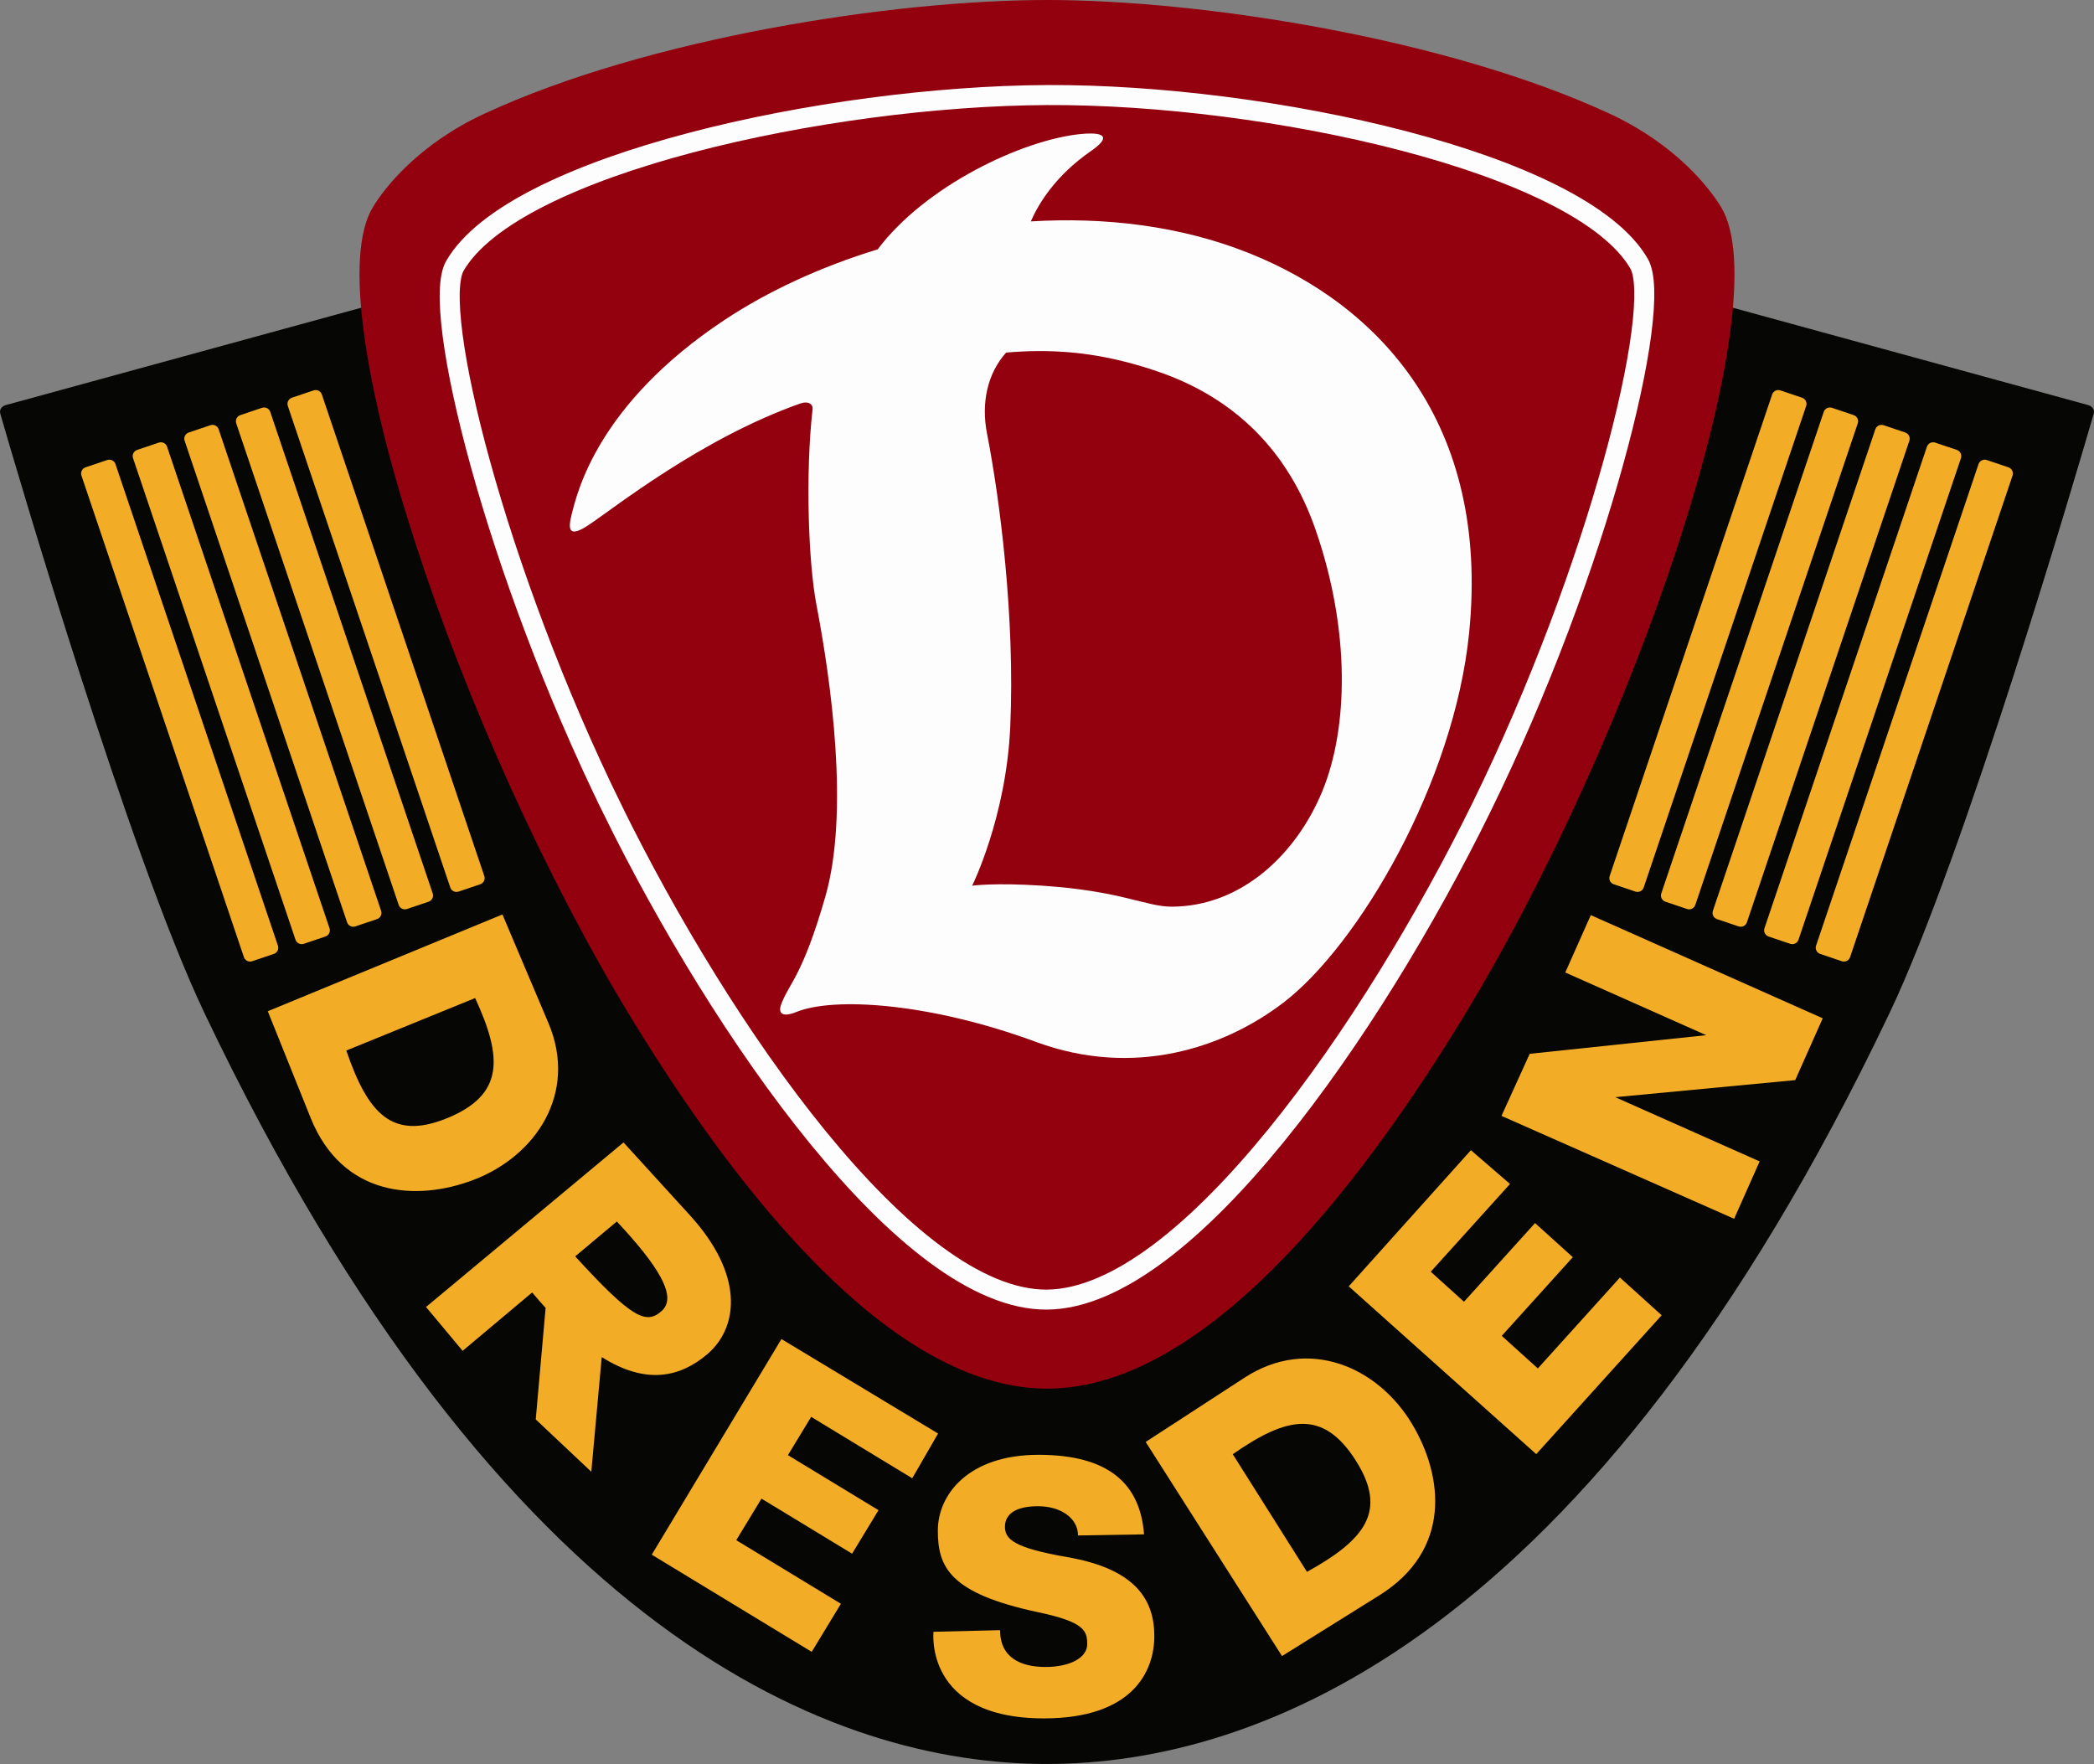
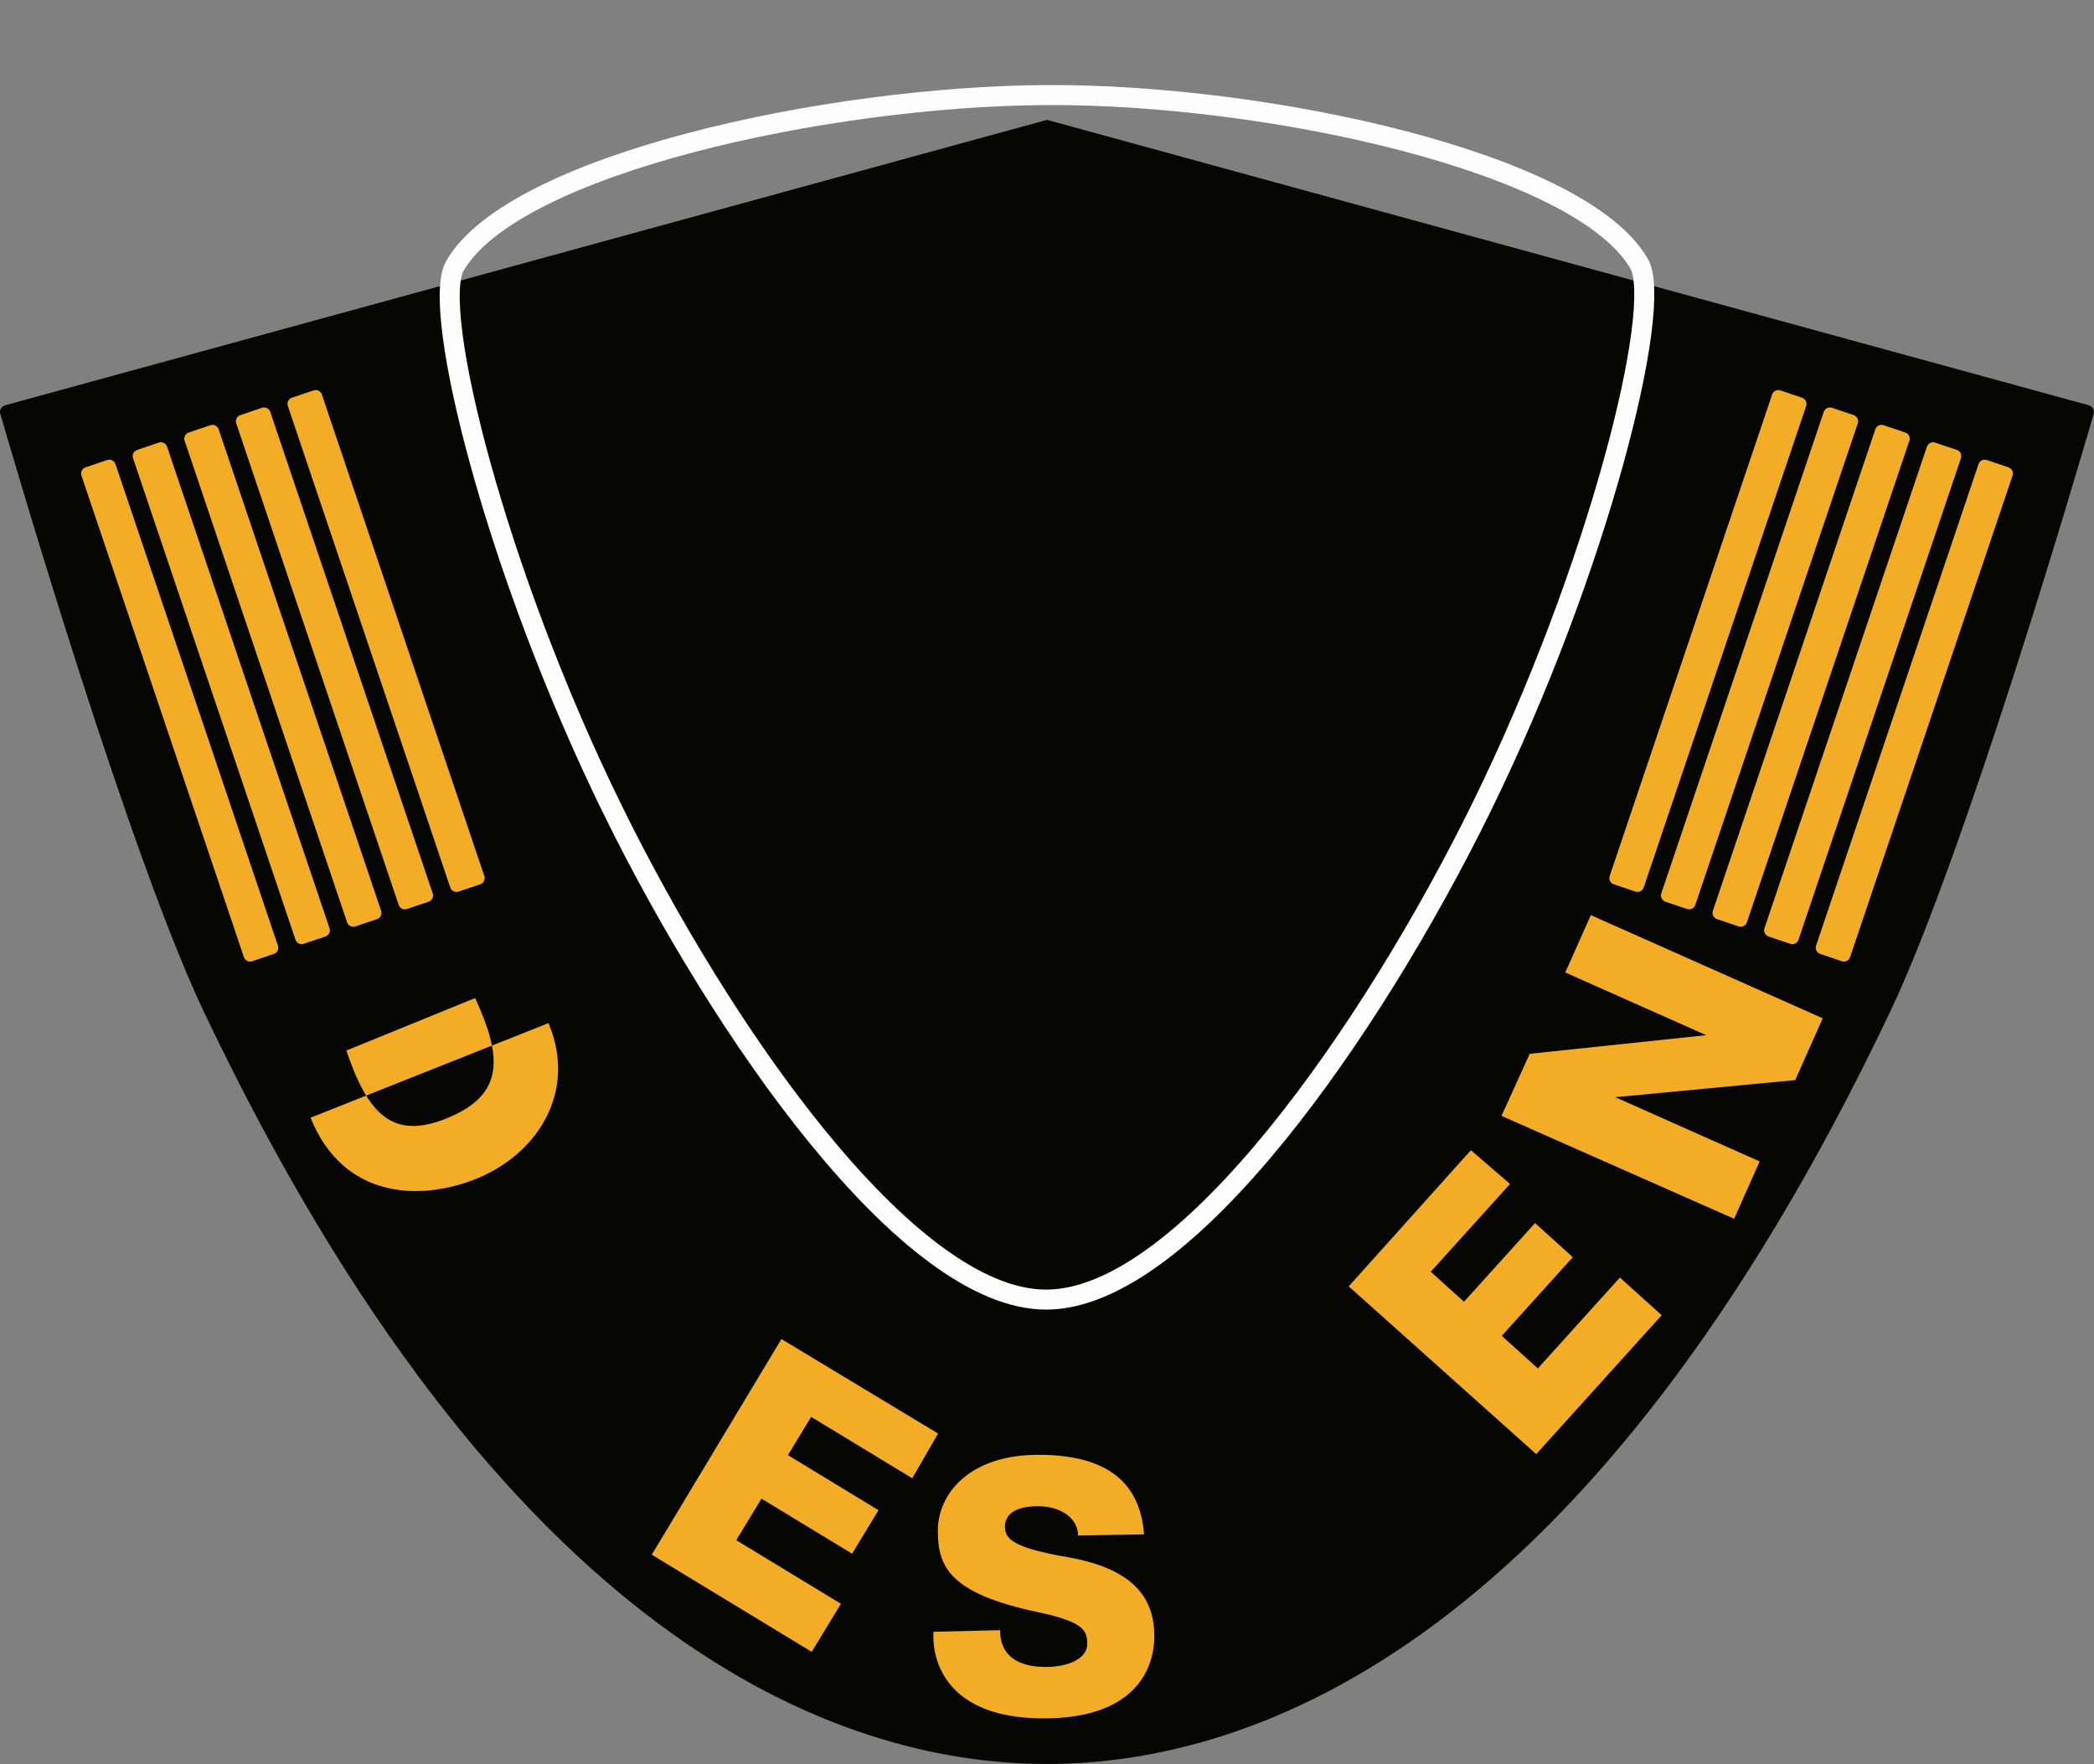
<svg xmlns="http://www.w3.org/2000/svg" version="1.1" width="1381.787" height="1164" id="svg4032">
  <rect width="100%" height="100%" fill="#808080" stroke="none" />
  <defs id="defs4034" />
  <g transform="translate(519.465,309.638)" id="layer1">
    <g id="g3791">
      <g transform="translate(171.429,-198)" id="g3977">
        <path d="m 687.161,155.689 c 1.587,0.435 4.531,2.245 3.529,5.721 C 680.124,198.063 605.264,453.344 556.071,556.648 358.851,970.808 139.317,1052.362 0,1052.362 c -139.317,0 -358.851,-81.554 -556.071,-495.714 -49.193,-103.304 -124.052,-358.585 -134.619,-395.237 -1.002,-3.476 1.942,-5.286 3.529,-5.721 L 0,-32.542 z" id="path3831" style="fill:#060604;fill-opacity:1;stroke:none" />
        <g id="g3966">
          <g id="g3938" style="fill:#f3ac26;fill-opacity:1;stroke:none">
-             <path d="m -377.366,546.952 -85.001,34.634 c 14.126,41.294 30.026,59.497 66.409,44.672 37.924,-15.453 36.691,-40.092 18.592,-79.307 z m 48.388,16.535 c 19.519,46.079 -8.191,87.795 -49.608,103.514 -37.397,14.193 -86.32,11.278 -107.372,-41.094 l -28.239,-70.252 154.848,-63.865 z" id="path3884" style="fill:#f3ac26;fill-opacity:1;stroke:none" />
-             <path d="m -232.214,694.181 c -1.05,-1.229 -2.128,-2.474 -3.257,-3.713 l -43.983,-48.243 -130.313,108.588 24.15,28.933 45.882,-38.518 c 3.011,3.588 5.977,6.978 8.882,10.171 l -6.516,73.605 36.666,34.531 6.88,-75.658 c 29.257,18.393 51.548,13.301 69.38,-1.679 20.058,-16.849 24.799,-49.919 -7.772,-88.018 z m -38.399,15.035 c 23.53,28.068 22.496,38.701 16.299,44.261 -10.231,9.181 -19.654,4.783 -57.027,-36.072 l 27.477,-23.018 c 5.079,5.412 9.499,10.353 13.251,14.829 z" id="path3886" style="fill:#f3ac26;fill-opacity:1;stroke:none" />
+             <path d="m -377.366,546.952 -85.001,34.634 c 14.126,41.294 30.026,59.497 66.409,44.672 37.924,-15.453 36.691,-40.092 18.592,-79.307 z m 48.388,16.535 c 19.519,46.079 -8.191,87.795 -49.608,103.514 -37.397,14.193 -86.32,11.278 -107.372,-41.094 z" id="path3884" style="fill:#f3ac26;fill-opacity:1;stroke:none" />
            <path d="m -175.239,771.959 103.363,62.354 -17.054,29.53 -66.691,-40.518 -15.342,25.252 59.784,36.322 -17.44,28.705 -59.784,-36.322 -16.653,27.41 69.065,41.96 -19.275,31.727 -105.54,-64.12 z" id="path3908" style="fill:#f3ac26;fill-opacity:1;stroke:none" />
            <path d="m 20.464,901.565 43.571,-0.714 c -2.5,-33.571 -23.571,-52.5 -69.643,-52.5 -46.071,0 -66.428,26.071 -66.428,50 0,23.929 7.5,41.429 66.428,53.929 30.21,6.408 32.143,12.143 32.143,21.071 0,8.929 -11.429,15 -27.5,15 -16.071,0 -30,-5.896 -30,-24.286 l -43.929,1.071 c 0,0 -6.429,57.143 72.857,57.143 58.214,0 72.857,-30.714 72.857,-54.286 0,-23.572 -11.91,-44.266 -57.5,-52.143 -35.051,-6.056 -41.071,-11.786 -41.071,-20 0,-8.214 6.786,-13.571 21.786,-13.571 15,0 26.429,7.857 26.429,19.286 z" id="path3912" style="fill:#f3ac26;fill-opacity:1;stroke:none" />
            <path d="m 453.425,692.608 16.838,-37.853 -95.284,-42.385 118.763,-11.276 18.144,-40.789 -153.042,-68.077 -16.838,37.853 93,41.369 -116.479,12.292 -18.616,40.971 z" id="path3916" style="fill:#f3ac26;fill-opacity:1;stroke:none" />
-             <path d="m 122.584,847.956 48.967,77.633 c 38.187,-21.13 53.329,-39.969 32.369,-73.198 -21.847,-34.637 -45.891,-29.114 -81.336,-4.435 z m 7.817,-50.534 c 41.955,-27.277 87.875,-7.29 110.594,30.739 20.515,34.338 26.201,83.018 -21.681,112.904 L 155.084,981.156 65.12,839.864 z" id="path3919" style="fill:#f3ac26;fill-opacity:1;stroke:none" />
            <path d="m 199.103,737.188 80.625,-89.841 25.809,22.288 -52.302,57.913 21.928,19.803 46.885,-51.915 24.927,22.512 -46.885,51.915 23.802,21.496 54.163,-59.975 27.551,24.881 -82.768,91.649 z" id="path3921" style="fill:#f3ac26;fill-opacity:1;stroke:none" />
          </g>
          <path d="M 614.695,194.61 507.488,512.379 c -0.76,2.254 0.458,4.685 2.733,5.453 l 14.246,4.806 c 2.274,0.767 4.717,-0.429 5.477,-2.683 L 637.152,202.187 c 0.76,-2.254 -0.458,-4.685 -2.733,-5.453 l -14.246,-4.806 c -2.274,-0.767 -4.717,0.429 -5.477,2.683 z M 580.649,183.124 473.441,500.893 c -0.76,2.254 0.458,4.685 2.733,5.453 l 14.246,4.806 c 2.274,0.767 4.717,-0.429 5.477,-2.683 L 603.105,190.7 c 0.76,-2.254 -0.458,-4.685 -2.733,-5.453 l -14.246,-4.806 c -2.274,-0.767 -4.717,0.429 -5.477,2.683 z m -34.047,-11.487 -107.207,317.769 c -0.76,2.254 0.458,4.685 2.733,5.453 l 14.247,4.806 c 2.274,0.767 4.717,-0.429 5.477,-2.683 L 569.058,179.214 c 0.76,-2.254 -0.458,-4.685 -2.733,-5.453 l -14.247,-4.806 c -2.274,-0.767 -4.717,0.429 -5.477,2.683 z m -34.047,-11.487 -107.207,317.769 c -0.76,2.254 0.458,4.685 2.733,5.453 l 14.247,4.806 c 2.274,0.767 4.717,-0.429 5.477,-2.683 L 535.012,167.727 c 0.76,-2.254 -0.458,-4.685 -2.733,-5.453 l -14.247,-4.806 c -2.274,-0.767 -4.717,0.429 -5.477,2.683 z M 478.509,148.664 371.301,466.433 c -0.76,2.254 0.458,4.685 2.733,5.453 l 14.246,4.806 c 2.274,0.767 4.717,-0.429 5.477,-2.683 L 500.965,156.241 c 0.76,-2.254 -0.458,-4.685 -2.733,-5.453 l -14.246,-4.806 c -2.274,-0.767 -4.717,0.429 -5.477,2.683 z m -1093.204,45.946 107.207,317.769 c 0.76,2.254 -0.458,4.685 -2.733,5.453 l -14.246,4.806 c -2.274,0.767 -4.717,-0.429 -5.477,-2.683 L -637.152,202.187 c -0.76,-2.254 0.458,-4.685 2.733,-5.453 l 14.246,-4.806 c 2.274,-0.767 4.717,0.429 5.477,2.683 z m 34.047,-11.487 107.207,317.769 c 0.76,2.254 -0.458,4.685 -2.733,5.453 l -14.246,4.806 c -2.274,0.767 -4.717,-0.429 -5.477,-2.683 L -603.105,190.7 c -0.76,-2.254 0.458,-4.685 2.733,-5.453 l 14.246,-4.806 c 2.274,-0.767 4.717,0.429 5.477,2.683 z m 34.047,-11.487 107.207,317.769 c 0.76,2.254 -0.458,4.685 -2.733,5.453 l -14.247,4.806 c -2.274,0.767 -4.717,-0.429 -5.477,-2.683 L -569.058,179.214 c -0.76,-2.254 0.458,-4.685 2.733,-5.453 l 14.247,-4.806 c 2.274,-0.767 4.717,0.429 5.477,2.683 z m 34.047,-11.487 107.207,317.769 c 0.76,2.254 -0.458,4.685 -2.733,5.453 l -14.247,4.806 c -2.274,0.767 -4.717,-0.429 -5.477,-2.683 L -535.012,167.727 c -0.76,-2.254 0.458,-4.685 2.733,-5.453 l 14.247,-4.806 c 2.274,-0.767 4.717,0.429 5.477,2.683 z m 34.047,-11.486 107.207,317.769 c 0.76,2.254 -0.458,4.685 -2.733,5.453 l -14.246,4.806 c -2.274,0.767 -4.717,-0.429 -5.477,-2.683 L -500.965,156.241 c -0.76,-2.254 0.458,-4.685 2.733,-5.453 l 14.246,-4.806 c 2.274,-0.767 4.717,0.429 5.477,2.683 z" id="path3926" style="fill:#f3ac26;fill-opacity:1;stroke:none" />
        </g>
      </g>
      <g id="g3786">
-         <path d="m 542.47,-234.717 c 43.781,20.247 66.264,49.198 73.931,62.006 38.476,64.279 -56.821,348.503 -170.968,535.381 C 361.075,500.778 263.961,606.684 171.429,606.684 c -92.533,0 -189.646,-105.906 -274.004,-244.013 -114.147,-186.878 -209.445,-471.102 -170.968,-535.381 7.667,-12.808 30.15,-41.759 73.931,-62.006 107.921,-49.91 269.219,-74.921 371.041,-74.921 101.822,0 263.12,25.011 371.041,74.921 z" id="path3823" style="fill:#93000e;fill-opacity:1;stroke:none" />
        <path d="m -115,225.076 c -77.445,-157.534 -120.623,-330.988 -104.286,-359.286 38.659,-66.959 245.314,-111.99 390.714,-112.704 145.396,-0.714 352.056,44.317 390.714,111.275 16.338,28.298 -26.841,201.752 -104.286,359.286 C 386.606,368.584 263.445,547.219 171.429,547.934 79.404,548.648 -43.748,370.013 -115,225.076 z" id="path3826" style="fill:none;stroke:#fdfdfd;stroke-width:13.2;stroke-linecap:butt;stroke-linejoin:miter;stroke-miterlimit:4;stroke-opacity:1;stroke-dasharray:none" />
-         <path d="m 200.522,-221.544 c -2.089,-0.023 -4.502,0.107 -7.125,0.375 -38.436,3.925 -102.245,34.194 -133.688,76.062 -37.904,11.582 -72.659,27.74 -101.125,46.625 -84.03,55.748 -97.19,114.206 -100.719,127.844 -2.697,10.423 -2.1,16.095 10.719,7.688 16.407,-10.761 74.176,-57.225 140.151,-80.466 5.091,-1.794 8.378,0.454 7.993,3.843 -4.799,42.3 -2.818,100.938 2.543,128.935 9.643,50.357 21.827,137.135 5.906,192.594 -15.114,52.651 -23.86,57.015 -29.094,70.969 -2.364,6.303 0.796,8.922 10,5.188 24.526,-9.951 87.473,-6.259 158.188,19.812 64.369,23.732 123.777,4.125 163.062,-25.875 49.392,-37.718 112.747,-145.112 122.656,-244.125 13.829,-138.181 -59.208,-216.328 -145.719,-250.719 -44.947,-17.867 -94.574,-23.711 -143.531,-20.75 5.25,-11.995 16.471,-30.362 39.625,-46.375 12.197,-8.435 9.208,-11.526 0.156,-11.625 z m -35.031,143.562 c 26.348,-0.143 51.281,4.031 78.781,13.406 52.371,17.854 86.801,53.867 104.312,104.281 22.966,66.115 21.78,130.625 4.625,172.5 -17.116,41.779 -53.552,76.438 -99.625,76.438 -16.837,0 -33.28,-10.436 -85.719,-13.875 -30.797,-2.019 -45.812,0.031 -45.812,0.031 0,0 22.464,-45.197 25.125,-104.812 3.225,-72.251 -6.867,-150.305 -15.344,-193.625 -3.972,-20.297 0.376,-39.697 12.625,-53.344 7.145,-0.613 14.147,-0.963 21.031,-1 z" id="path3834" style="fill:#fdfdfd;fill-opacity:1;stroke:none" />
      </g>
    </g>
  </g>
</svg>